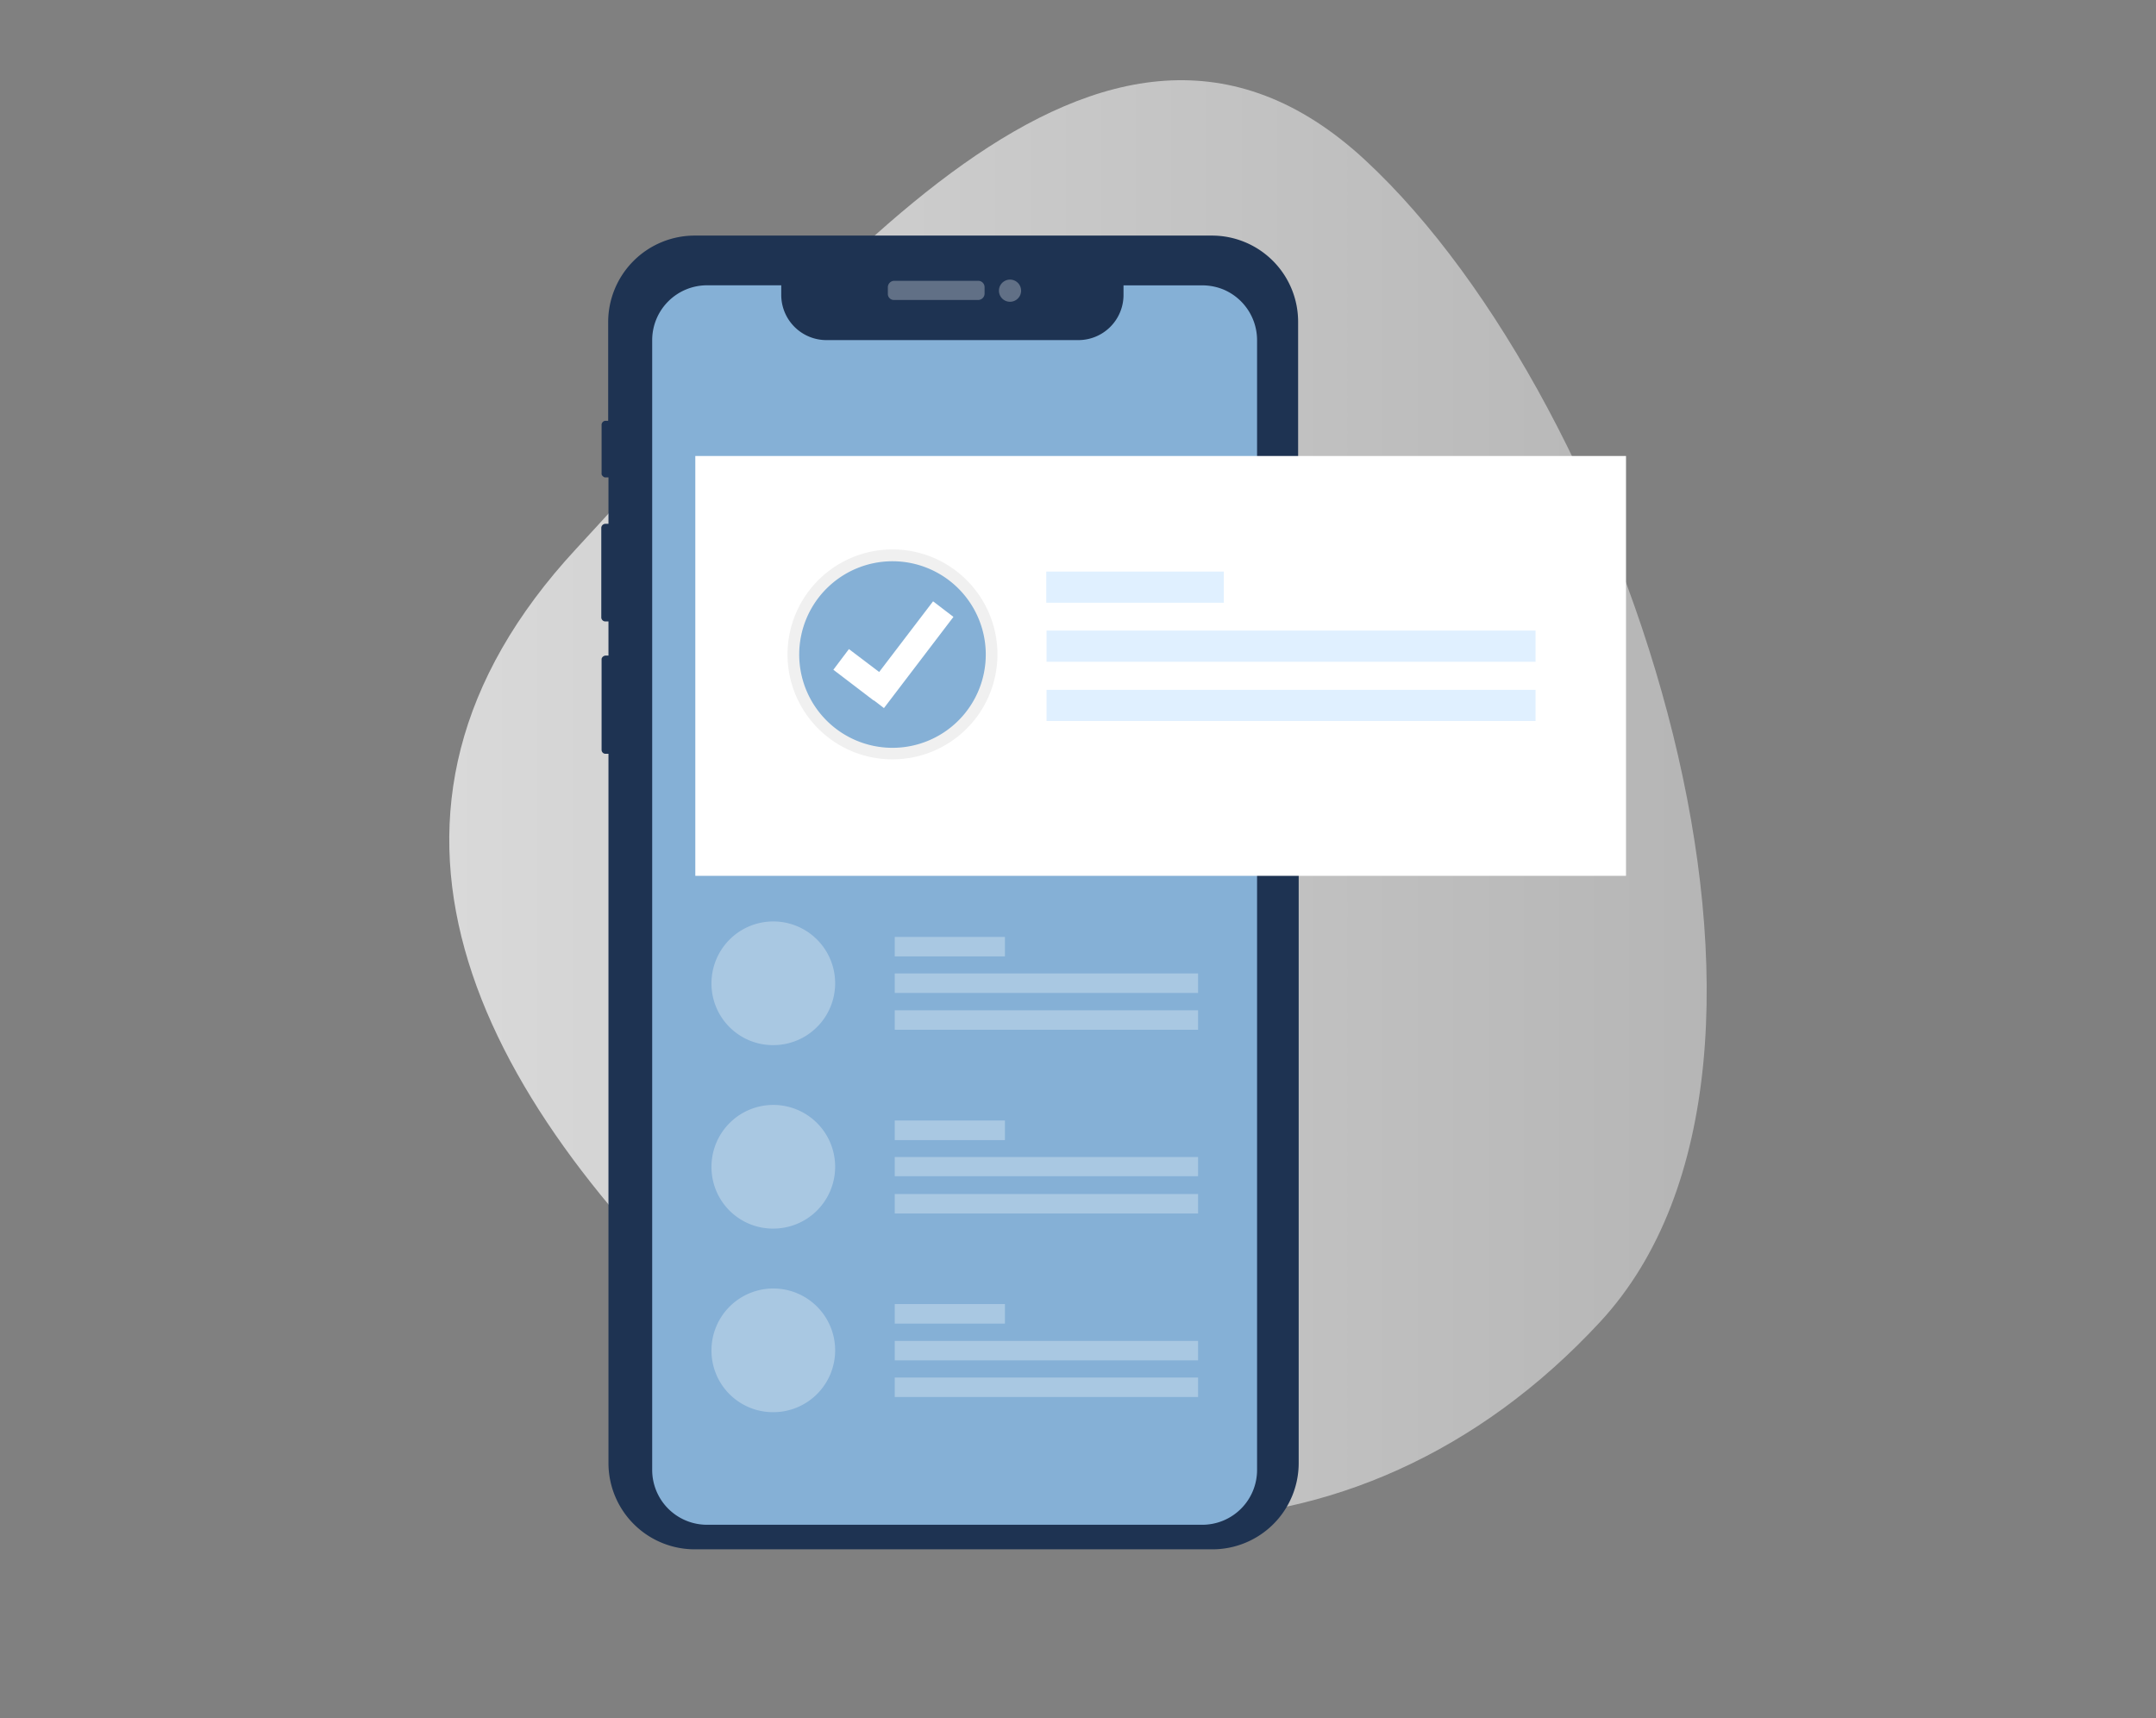
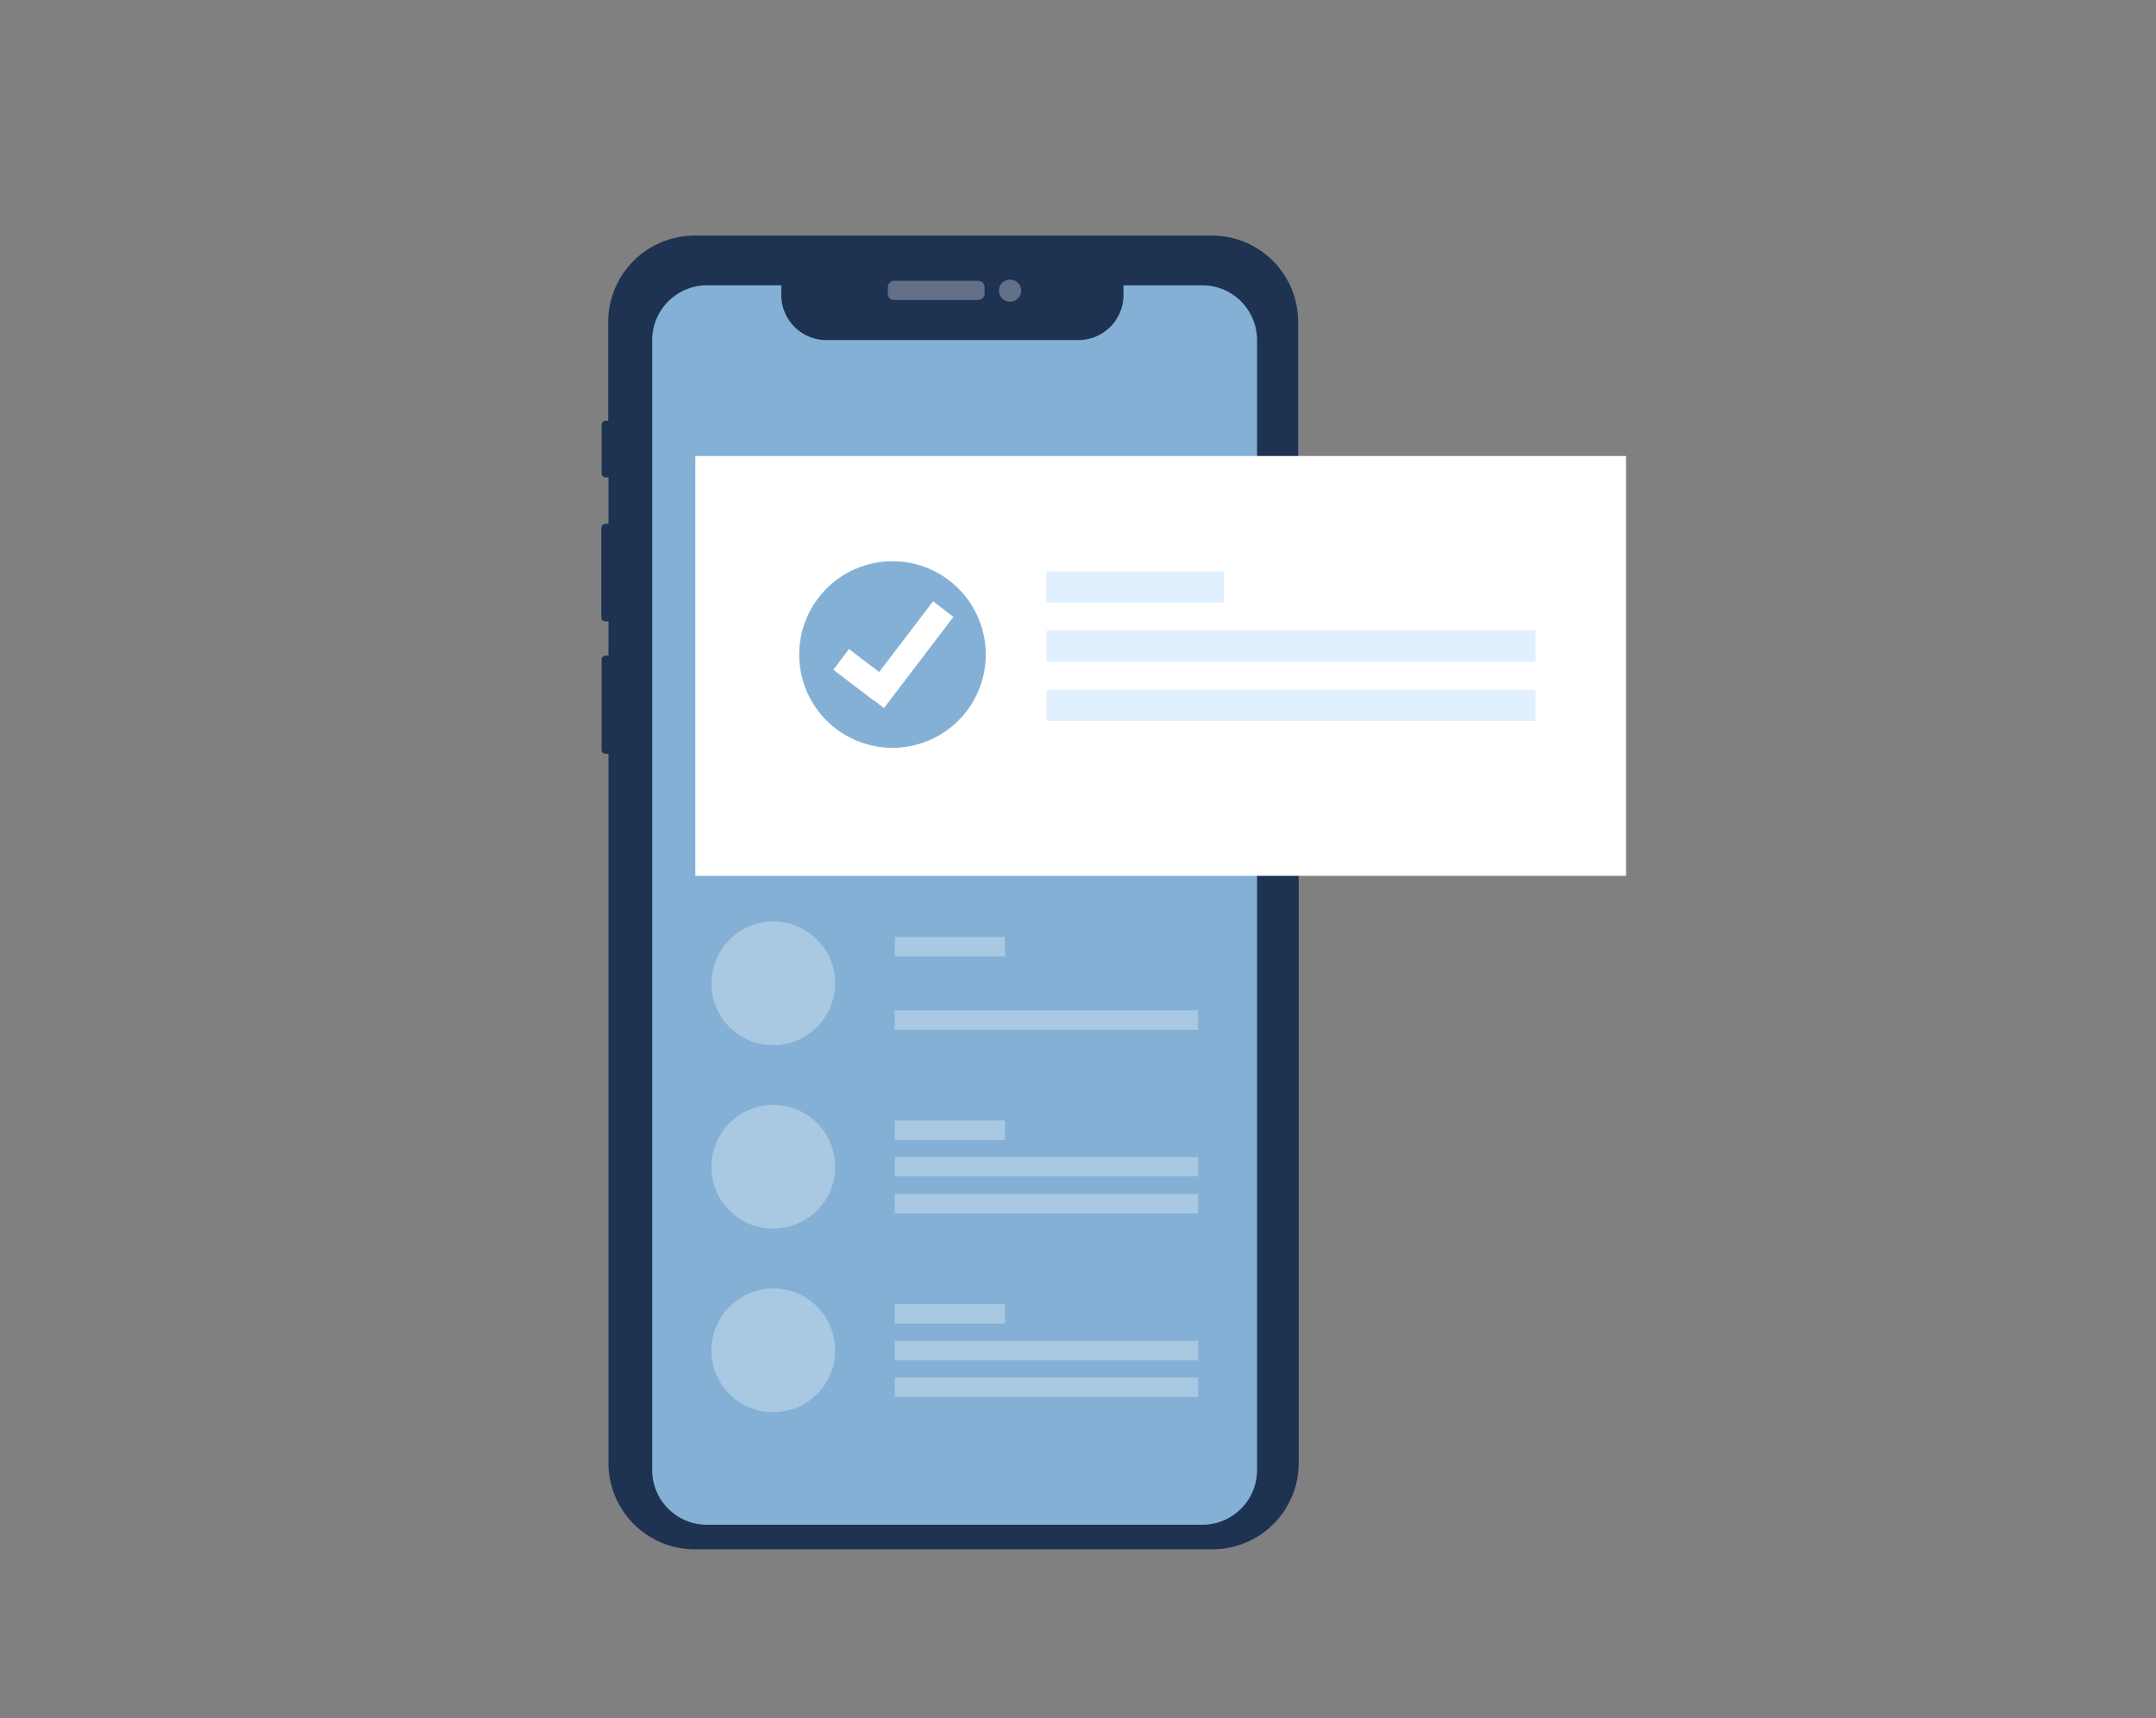
<svg xmlns="http://www.w3.org/2000/svg" id="Layer_1" data-name="Layer 1" viewBox="0 0 720 573.77">
  <rect x="0" y="0" width="720" height="573.77" fill="#808080" stroke="none" />
  <defs>
    <style>.cls-1{fill:none;}.cls-2{clip-path:url(#clip-path);}.cls-3{fill:#1e3352;}.cls-4{fill:#9bc2e0;}.cls-5{opacity:0.7;fill:url(#Безымянный_градиент_3);}.cls-10,.cls-5,.cls-6{isolation:isolate;}.cls-6,.cls-9{fill:#fff;}.cls-6,.cls-8{opacity:0.3;}.cls-7{fill:#85b0d6;}.cls-10{opacity:0.06;}.cls-11{fill:#e0f0ff;}</style>
    <clipPath id="clip-path">
      <path class="cls-1" d="M408.12-179.09c146.64,0,201.4,94.07,201.4-52.39S467.88-563.94,321.21-563.94,70.38-435.9,109.87-278.68C151-115,261.48-179.09,408.12-179.09Z" />
    </clipPath>
    <linearGradient id="Безымянный_градиент_3" x1="150.04" y1="-908.45" x2="569.96" y2="-908.45" gradientTransform="matrix(1, 0, 0, -1, 0, -641.45)" gradientUnits="userSpaceOnUse">
      <stop offset="0" stop-color="#fff" />
      <stop offset="1" stop-color="#fff" stop-opacity="0.6" />
    </linearGradient>
  </defs>
  <title>Монтажная область 3</title>
  <g class="cls-2">
    <g id="Слой_1" data-name="Слой 1">
      <path class="cls-3" d="M433.87-371.61v47a2.11,2.11,0,0,1-2.07,2.07h-1.47V-1.72a32.2,32.2,0,0,1-32.2,32.2H205.31a32.2,32.2,0,0,1-32.19-32.2V-299.48h-1.07a1.46,1.46,0,0,1-1.47-1.44v0h0v-33.75a1.78,1.78,0,0,1,.1-.56,1.51,1.51,0,0,1,.32-.47,1.17,1.17,0,0,1,.48-.31,1.3,1.3,0,0,1,.55-.12h1.07v-12.66H172a1.49,1.49,0,0,1-1.07-.45,1.53,1.53,0,0,1-.45-1.08V-383.6a1.52,1.52,0,0,1,1.52-1.52h1.08v-17.34H172a1.25,1.25,0,0,1-1-.39,1.43,1.43,0,0,1-.3-.44,1.35,1.35,0,0,1-.11-.52V-422a1.37,1.37,0,0,1,1.35-1.36h1.1v-36.69a32.22,32.22,0,0,1,32.2-32.2H398.13a32.22,32.22,0,0,1,32.2,32.2v86.42h1.47a2.09,2.09,0,0,1,2.07,2.07Z" />
      <path class="cls-4" d="M414.91-453.7V1a20.43,20.43,0,0,1-20.43,20.42H209.91a20.29,20.29,0,0,1-9.44-2.3,17.07,17.07,0,0,1-2-1.16,20.46,20.46,0,0,1-9-17V-453.7a20.45,20.45,0,0,1,20.43-20.43h27.62v3.55a16.82,16.82,0,0,0,16.8,16.82H348.2A16.83,16.83,0,0,0,365-470.58v-3.55h29.43a20.43,20.43,0,0,1,20.44,20.41Z" />
    </g>
  </g>
  <g id="Слой_1-2" data-name="Слой 1">
-     <path class="cls-5" d="M245.1,446c88,81.48,207.83,83.34,289.24-4.55s9.59-306.41-78.45-388-182.09,42-263.51,129.85S157.07,364.44,245.1,446Z" />
    <path class="cls-3" d="M436.8,187.07v42.1a2,2,0,0,1-1.8,1.9h-1.3v257.5a28.81,28.81,0,0,1-28.85,28.8H232a28.81,28.81,0,0,1-28.8-28.8V251.72h-1a1.32,1.32,0,0,1-1.3-1.3h0v-30.2a1,1,0,0,1,.1-.5,1.68,1.68,0,0,1,.3-.4,1.54,1.54,0,0,1,.9-.4h1v-11.4h-1a1.37,1.37,0,0,1-1.4-1.34V176.32a1.39,1.39,0,0,1,1.34-1.4h1.06v-15.5h-1a.89.89,0,0,1-.5-.1c-.1-.1-.3-.2-.4-.3a1.5,1.5,0,0,1-.3-.4.78.78,0,0,1-.1-.5v-16.3a1.27,1.27,0,0,1,.4-.9,1.26,1.26,0,0,1,.8-.4h1v-33a28.9,28.9,0,0,1,28.8-28.85H404.7a28.78,28.78,0,0,1,28.81,28.74.37.37,0,0,1,0,.11V185h1.3A2.32,2.32,0,0,1,436.8,187.07Z" />
    <path class="cls-6" d="M326.7,93.77H298.6a2.17,2.17,0,0,0-2.1,2v2.4a2,2,0,0,0,2,2h28.2a2.15,2.15,0,0,0,2.1-2v-2.3a2.11,2.11,0,0,0-2.1-2.1Z" />
    <path class="cls-6" d="M337.3,100.77a3.7,3.7,0,1,0-3.7-3.7h0a3.69,3.69,0,0,0,3.68,3.7Z" />
    <path class="cls-7" d="M419.8,113.57v377.3a18.3,18.3,0,0,1-18.3,18.3H236.1a18.31,18.31,0,0,1-18.3-18.3h0V113.57a18.32,18.32,0,0,1,18.3-18.3h24.8v3.2A15.09,15.09,0,0,0,276,113.57H360.1a15.08,15.08,0,0,0,15.1-15.08v0h0v-3.2h26.4a18.64,18.64,0,0,1,7,1.4,18.36,18.36,0,0,1,11.2,16.9Z" />
    <g class="cls-8">
      <path class="cls-9" d="M258.2,226.37a20.65,20.65,0,1,0-20.59-20.7v.05h0a20.59,20.59,0,0,0,20.48,20.7h.12Z" />
      <path class="cls-9" d="M335.6,190.17H298.8v6.4h36.8Z" />
      <path class="cls-9" d="M400.1,202.47H298.8V209H400.1Z" />
      <path class="cls-9" d="M400.1,214.77H298.8v6.4H400.1Z" />
      <path class="cls-9" d="M258.2,287.72A20.65,20.65,0,1,0,237.6,267h0A20.54,20.54,0,0,0,258,287.72Z" />
      <path class="cls-9" d="M335.6,251.57H298.8v6.5h36.8Z" />
-       <path class="cls-9" d="M400.1,263.77H298.8v6.5H400.1Z" />
      <path class="cls-9" d="M400.1,276.07H298.8v6.5H400.1Z" />
      <path class="cls-9" d="M258.2,349a20.65,20.65,0,1,0-20.6-20.7h0A20.54,20.54,0,0,0,258,349Z" />
      <path class="cls-9" d="M335.6,312.87H298.8v6.5h36.8Z" />
-       <path class="cls-9" d="M400.1,325.07H298.8v6.5H400.1Z" />
      <path class="cls-9" d="M400.1,337.37H298.8v6.5H400.1Z" />
      <path class="cls-9" d="M258.2,410.27a20.65,20.65,0,1,0-20.6-20.7h0A20.54,20.54,0,0,0,258,410.27Z" />
      <path class="cls-9" d="M335.6,374.17H298.8v6.55h36.8Z" />
      <path class="cls-9" d="M400.1,386.37H298.8v6.4H400.1Z" />
      <path class="cls-9" d="M400.1,398.72H298.8v6.5H400.1Z" />
      <path class="cls-9" d="M258.2,471.57a20.65,20.65,0,1,0-20.6-20.7h0A20.54,20.54,0,0,0,258,471.57Z" />
      <path class="cls-9" d="M335.6,435.47H298.8V442h36.8Z" />
      <path class="cls-9" d="M400.1,447.77H298.8v6.5H400.1Z" />
      <path class="cls-9" d="M400.1,460H298.8v6.5H400.1Z" />
    </g>
    <rect class="cls-9" x="232.2" y="152.27" width="310.81" height="140.2" />
-     <path class="cls-10" d="M298,253.57a35.05,35.05,0,1,0-35-35.1v.1a35,35,0,0,0,35,35Z" />
    <path class="cls-7" d="M298,249.72a31.15,31.15,0,1,0-31.1-31.2h0a31.15,31.15,0,0,0,31.1,31.2Z" />
    <path class="cls-9" d="M318.4,206l-6.8-5.2-18,23.6-10.1-7.65-5.2,6.9,13.5,10.3v-.1l3.4,2.6Z" />
    <path class="cls-11" d="M408.7,190.87H349.4v10.4h59.3Z" />
    <path class="cls-11" d="M512.7,210.57H349.5V221H512.8v-10.4Z" />
    <path class="cls-11" d="M512.7,230.37H349.5v10.4H512.8v-10.4Z" />
  </g>
</svg>